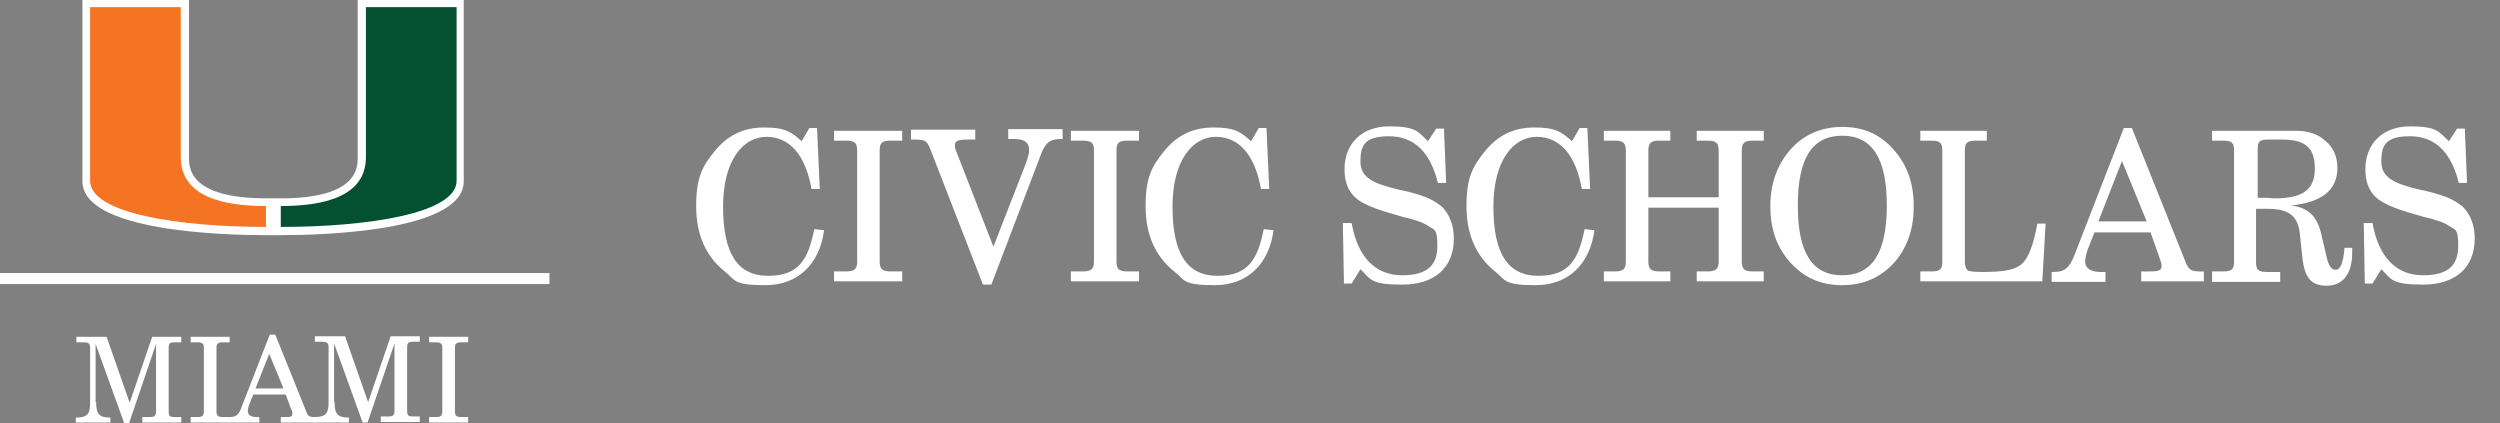
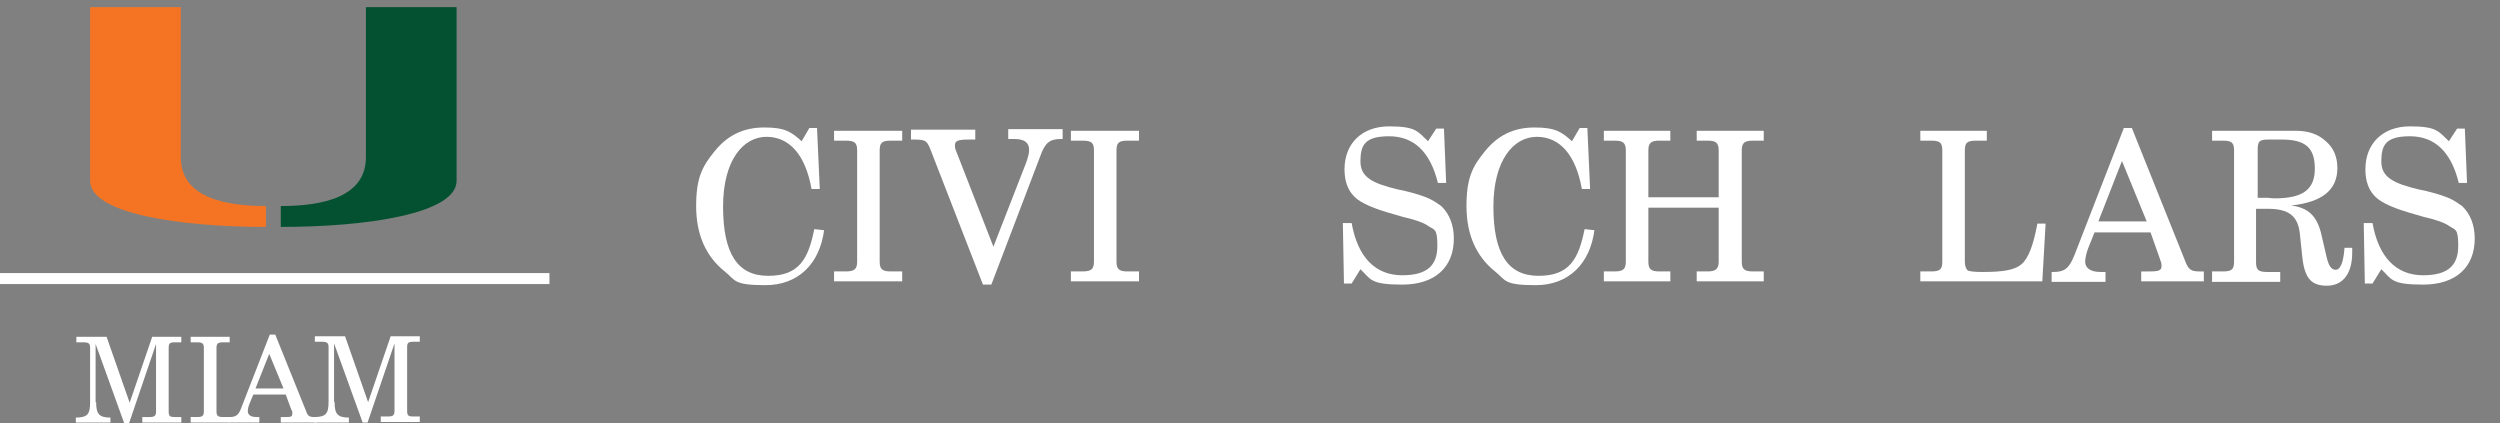
<svg xmlns="http://www.w3.org/2000/svg" id="Layer_1" data-name="Layer 1" version="1.1" viewBox="0 0 455 77">
  <rect x="0" y="0" width="455" height="77" fill="#808080" stroke="none" />
  <defs>
    <style>
      .cls-1 {
        fill: #035131;
      }

      .cls-1, .cls-2, .cls-3 {
        stroke-width: 0px;
      }

      .cls-4 {
        fill: none;
        stroke: #fff;
        stroke-width: 2px;
      }

      .cls-2 {
        fill: #fff;
      }

      .cls-3 {
        fill: #f47423;
      }
    </style>
  </defs>
-   <path class="cls-2" d="M65.1,0v28.7c0,1.8,0,7.4-14,7.4h-1.3s-1.3,0-1.3,0c-14.1,0-14.1-5.6-14.1-7.4V0C34.4,0,15,0,15,0v33c0,9.1,25.6,9.8,33.4,9.8h2.6c7.8,0,33.4-.7,33.4-9.8V0S65.1,0,65.1,0Z" />
  <path class="cls-1" d="M66.6,28.6V1.3h16.5s0,30.5,0,31.6c0,6-16.4,8.4-32,8.4,0-.8,0-2.6,0-3.8,7.8,0,15.5-1.7,15.5-8.9" />
  <path class="cls-3" d="M32.9,28.6V1.3h-16.5s0,30.5,0,31.6c0,6,16.4,8.4,32,8.4,0-.8,0-2.6,0-3.8-7.8,0-15.5-1.7-15.5-8.9" />
  <line class="cls-4" y1="50.7" x2="100" y2="50.7" />
  <path class="cls-2" d="M17.5,73.2c0,2.1.5,2.8,2.6,2.8v.9h-6.3v-.9c2.2,0,2.6-.7,2.6-2.8v-9.9c0-.8-.3-1-1.2-1h-1.3v-1h5.5l4.2,12,4.1-12h5.3v1h-1.2c-.9,0-1.1.2-1.1,1v11.6c0,.9.3,1,1.1,1h1.2v1h-7.1v-1h1.3c.9,0,1.2-.2,1.2-1v-12.3l-4.9,14.4h-.9l-5.2-14.4v10.6Z" />
  <path class="cls-2" d="M34.7,75.9h1.2c.9,0,1.2-.2,1.2-1v-11.6c0-.8-.3-1-1.2-1h-1.2v-1h7.1v1h-1.2c-.9,0-1.2.2-1.2,1v11.6c0,.8.3,1,1.2,1h1.2v1h-7.1v-1Z" />
  <path class="cls-2" d="M49,64.4l-2.5,6.3h5.1l-2.6-6.3ZM50.1,60.9l5.6,13.9c.3.9.6,1.1,1.5,1.1s.3,0,.4,0v1h-6.5v-1h.8c.9,0,1.3,0,1.3-.6s0-.4-.2-.8l-1-2.7h-5.9l-.7,1.7c-.2.5-.3,1-.3,1.3,0,.7.5,1.1,1.6,1.1h.5v1h-5.6v-1h.2c1.3,0,1.7-.5,2.2-1.9l5.1-13.1h.9Z" />
  <path class="cls-2" d="M60.9,73.2c0,2.1.5,2.8,2.6,2.8v.9h-6.3v-1c2.2,0,2.6-.7,2.6-2.8v-9.9c0-.8-.3-1-1.2-1h-1.3v-1h5.5l4.2,12,4.1-12h5.3v1h-1.2c-.9,0-1.1.2-1.1,1v11.6c0,.9.3,1,1.1,1h1.2v1h-7.1v-1h1.3c.9,0,1.2-.2,1.2-1v-12.3l-4.9,14.4h-.9l-5.2-14.4v10.6Z" />
-   <path class="cls-2" d="M78.1,75.9h1.2c.9,0,1.2-.2,1.2-1v-11.6c0-.8-.3-1-1.2-1h-1.2v-1h7.1v1h-1.2c-.9,0-1.2.2-1.2,1v11.6c0,.8.3,1,1.2,1h1.2v1h-7.1v-1Z" />
  <g>
    <path class="cls-2" d="M150,41.8c-.8,6.3-4.8,10.1-10.7,10.1s-5.4-.9-7.4-2.5c-3.5-2.8-5.2-6.8-5.2-11.9s1.1-7.2,3.3-9.9c2.4-3,5.3-4.4,9.1-4.4s4.9.8,6.8,2.5l1.4-2.4h1.4l.5,11.1h-1.5c-1.1-6.2-4-9.5-8.2-9.5s-7.9,4.2-7.9,12.7,2.6,12.6,8.2,12.6,7.3-3,8.4-8.5l1.8.2Z" />
    <path class="cls-2" d="M151.8,51.2v-1.8h2.1c1.6,0,2.1-.4,2.1-1.8v-20.2c0-1.4-.4-1.8-2.1-1.8h-2.1v-1.8h12.4v1.8h-2.1c-1.6,0-2,.4-2,1.8v20.2c0,1.4.5,1.8,2,1.8h2.1v1.8h-12.4Z" />
    <path class="cls-2" d="M180.4,51.8h-1.5l-9.6-24.7c-.3-.8-.6-1.2-.9-1.4-.3-.2-.9-.3-1.8-.3h-.8v-1.8h11.7v1.8h-1.4c-1.8,0-2.3.3-2.3,1s.1.8.3,1.3l6.7,17.2,6-15.4c.3-.9.5-1.6.5-2.2,0-1.4-.9-2-2.7-2h-1.1v-1.8h9.9v1.8h-.3c-2,0-2.9.6-3.8,3.2l-8.8,23.1Z" />
    <path class="cls-2" d="M194.9,51.2v-1.8h2.1c1.6,0,2.1-.4,2.1-1.8v-20.2c0-1.4-.4-1.8-2.1-1.8h-2.1v-1.8h12.4v1.8h-2.1c-1.6,0-2,.4-2,1.8v20.2c0,1.4.5,1.8,2,1.8h2.1v1.8h-12.4Z" />
-     <path class="cls-2" d="M231.8,41.8c-.8,6.3-4.8,10.1-10.7,10.1s-5.4-.9-7.4-2.5c-3.5-2.8-5.2-6.8-5.2-11.9s1.1-7.2,3.3-9.9c2.4-3,5.3-4.4,9.1-4.4s4.9.8,6.8,2.5l1.4-2.4h1.4l.5,11.1h-1.5c-1.1-6.2-4-9.5-8.2-9.5s-7.9,4.2-7.9,12.7,2.6,12.6,8.2,12.6,7.3-3,8.4-8.5l1.8.2Z" />
    <path class="cls-2" d="M245.9,51.6h-1.3l-.2-11h1.6c1.1,6.2,4.3,9.5,9.2,9.5s6.4-2.1,6.4-5.4-.6-2.8-1.7-3.6c-.7-.5-2.2-1.1-4.5-1.6l-1.7-.5c-3.6-1-6-2-7.2-3.2s-1.8-2.8-1.8-5c0-4.7,3.2-7.8,8.1-7.8s5.2.9,7.1,2.7l1.5-2.3h1.4l.4,9.9h-1.5c-1.4-5.7-4.4-8.5-8.9-8.5s-5.2,1.7-5.2,4.6,2.3,4,6.9,5.1l1,.2c2.1.5,3.6,1,4.5,1.4s1.6.9,2.3,1.4c1.5,1.4,2.3,3.5,2.3,5.9,0,5.3-3.5,8.4-9.4,8.4s-5.7-1-7.6-2.8l-1.6,2.6Z" />
    <path class="cls-2" d="M290.2,41.8c-.8,6.3-4.8,10.1-10.7,10.1s-5.4-.9-7.4-2.5c-3.5-2.8-5.2-6.8-5.2-11.9s1.1-7.2,3.3-9.9c2.4-3,5.3-4.4,9.1-4.4s4.9.8,6.8,2.5l1.4-2.4h1.4l.5,11.1h-1.5c-1.1-6.2-4-9.5-8.2-9.5s-7.9,4.2-7.9,12.7,2.6,12.6,8.2,12.6,7.3-3,8.4-8.5l1.8.2Z" />
    <path class="cls-2" d="M291.9,51.2v-1.8h2c1.6,0,2-.5,2-1.8v-20.2c0-1.4-.5-1.8-2-1.8h-2v-1.8h12.1v1.8h-2c-1.5,0-2,.4-2,1.8v8.5h12.8v-8.5c0-1.4-.5-1.8-2-1.8h-2v-1.8h12.2v1.8h-2c-1.6,0-2,.5-2,1.8v20.2c0,1.4.5,1.8,2,1.8h2v1.8h-12.2v-1.8h2c1.5,0,2-.5,2-1.8v-9.8h-12.8v9.8c0,1.4.5,1.8,2,1.8h2v1.8h-12.1Z" />
-     <path class="cls-2" d="M325.8,27.3c2.4-2.8,5.7-4.2,9.5-4.2s6.9,1.3,9.4,4.2c2.4,2.7,3.6,6.1,3.6,10.2s-1.1,7.3-3.3,10c-2.5,2.9-5.7,4.4-9.7,4.4s-7.1-1.4-9.7-4.4c-2.3-2.7-3.4-5.9-3.4-10s1.3-7.6,3.6-10.2ZM335.3,50.1c5.5,0,8.1-4.2,8.1-12.7s-2.6-12.7-8.1-12.7-8.1,4.1-8.1,12.7,2.6,12.7,8.1,12.7Z" />
    <path class="cls-2" d="M349.5,51.2v-1.8h2c1.6,0,2-.4,2-1.8v-20.2c0-1.4-.4-1.8-2-1.8h-2v-1.8h12.1v1.8h-2c-1.6,0-2,.4-2,1.8v20.2c0,.8.2,1.3.5,1.6.3.2,1.3.3,2.7.3,4,0,5.9-.4,7.1-1.4,1.3-1.1,2.2-3.6,2.9-7.4h1.5l-.6,10.5h-22.2Z" />
    <path class="cls-2" d="M386.5,23.3h1.5l9.7,24.2c.6,1.6,1.1,1.9,2.6,1.9s.6,0,.8,0v1.8h-11.4v-1.8h1.4c1.9,0,2.3-.2,2.3-1s-.2-.8-.3-1.3l-1.7-4.8h-10.2l-1.2,3c-.3.8-.5,1.8-.5,2.3,0,1.2,1,1.9,2.8,1.9h.9v1.8h-9.8v-1.8h.3c2,0,2.9-.6,3.9-3.2l8.9-22.9ZM390.7,40.3l-4.5-11-4.3,11h8.9Z" />
    <path class="cls-2" d="M402.6,51.2v-1.8h2c1.6,0,2-.4,2-1.8v-20.2c0-1.4-.4-1.8-2-1.8h-2v-1.8h15.2c2.3,0,4.1.6,5.5,1.9,1.4,1.2,2.1,2.8,2.1,4.9,0,4-2.8,6.2-8.4,6.8,3.1.4,4.6,1.9,5.4,4.9l1,4.3c.4,1.8.9,2.5,1.7,2.5s1.4-1.2,1.6-4h1.4c0,.2,0,.7,0,.9,0,3.8-1.7,6-4.6,6s-4.1-1.4-4.5-5.4l-.4-3.8c-.3-3.5-2-4.8-5.9-4.8h-2.1v9.7c0,1.4.4,1.8,2,1.8h2.4v1.8h-12.5ZM410.8,36h1.9c.3,0,.6.1,1.3.1,5.1,0,7.3-1.6,7.3-5.4s-1.7-5.3-6-5.3h-2.5c-1.5,0-1.9.3-1.9,1.7v8.9Z" />
    <path class="cls-2" d="M431.7,51.6h-1.3l-.2-11h1.6c1.1,6.2,4.3,9.5,9.2,9.5s6.4-2.1,6.4-5.4-.6-2.8-1.7-3.6c-.7-.5-2.2-1.1-4.5-1.6l-1.7-.5c-3.6-1-6-2-7.2-3.2s-1.8-2.8-1.8-5c0-4.7,3.2-7.8,8.1-7.8s5.2.9,7.1,2.7l1.5-2.3h1.4l.4,9.9h-1.5c-1.4-5.7-4.4-8.5-8.9-8.5s-5.2,1.7-5.2,4.6,2.3,4,6.9,5.1l1,.2c2.1.5,3.6,1,4.5,1.4.9.4,1.6.9,2.3,1.4,1.5,1.4,2.3,3.5,2.3,5.9,0,5.3-3.5,8.4-9.4,8.4s-5.7-1-7.6-2.8l-1.6,2.6Z" />
  </g>
</svg>